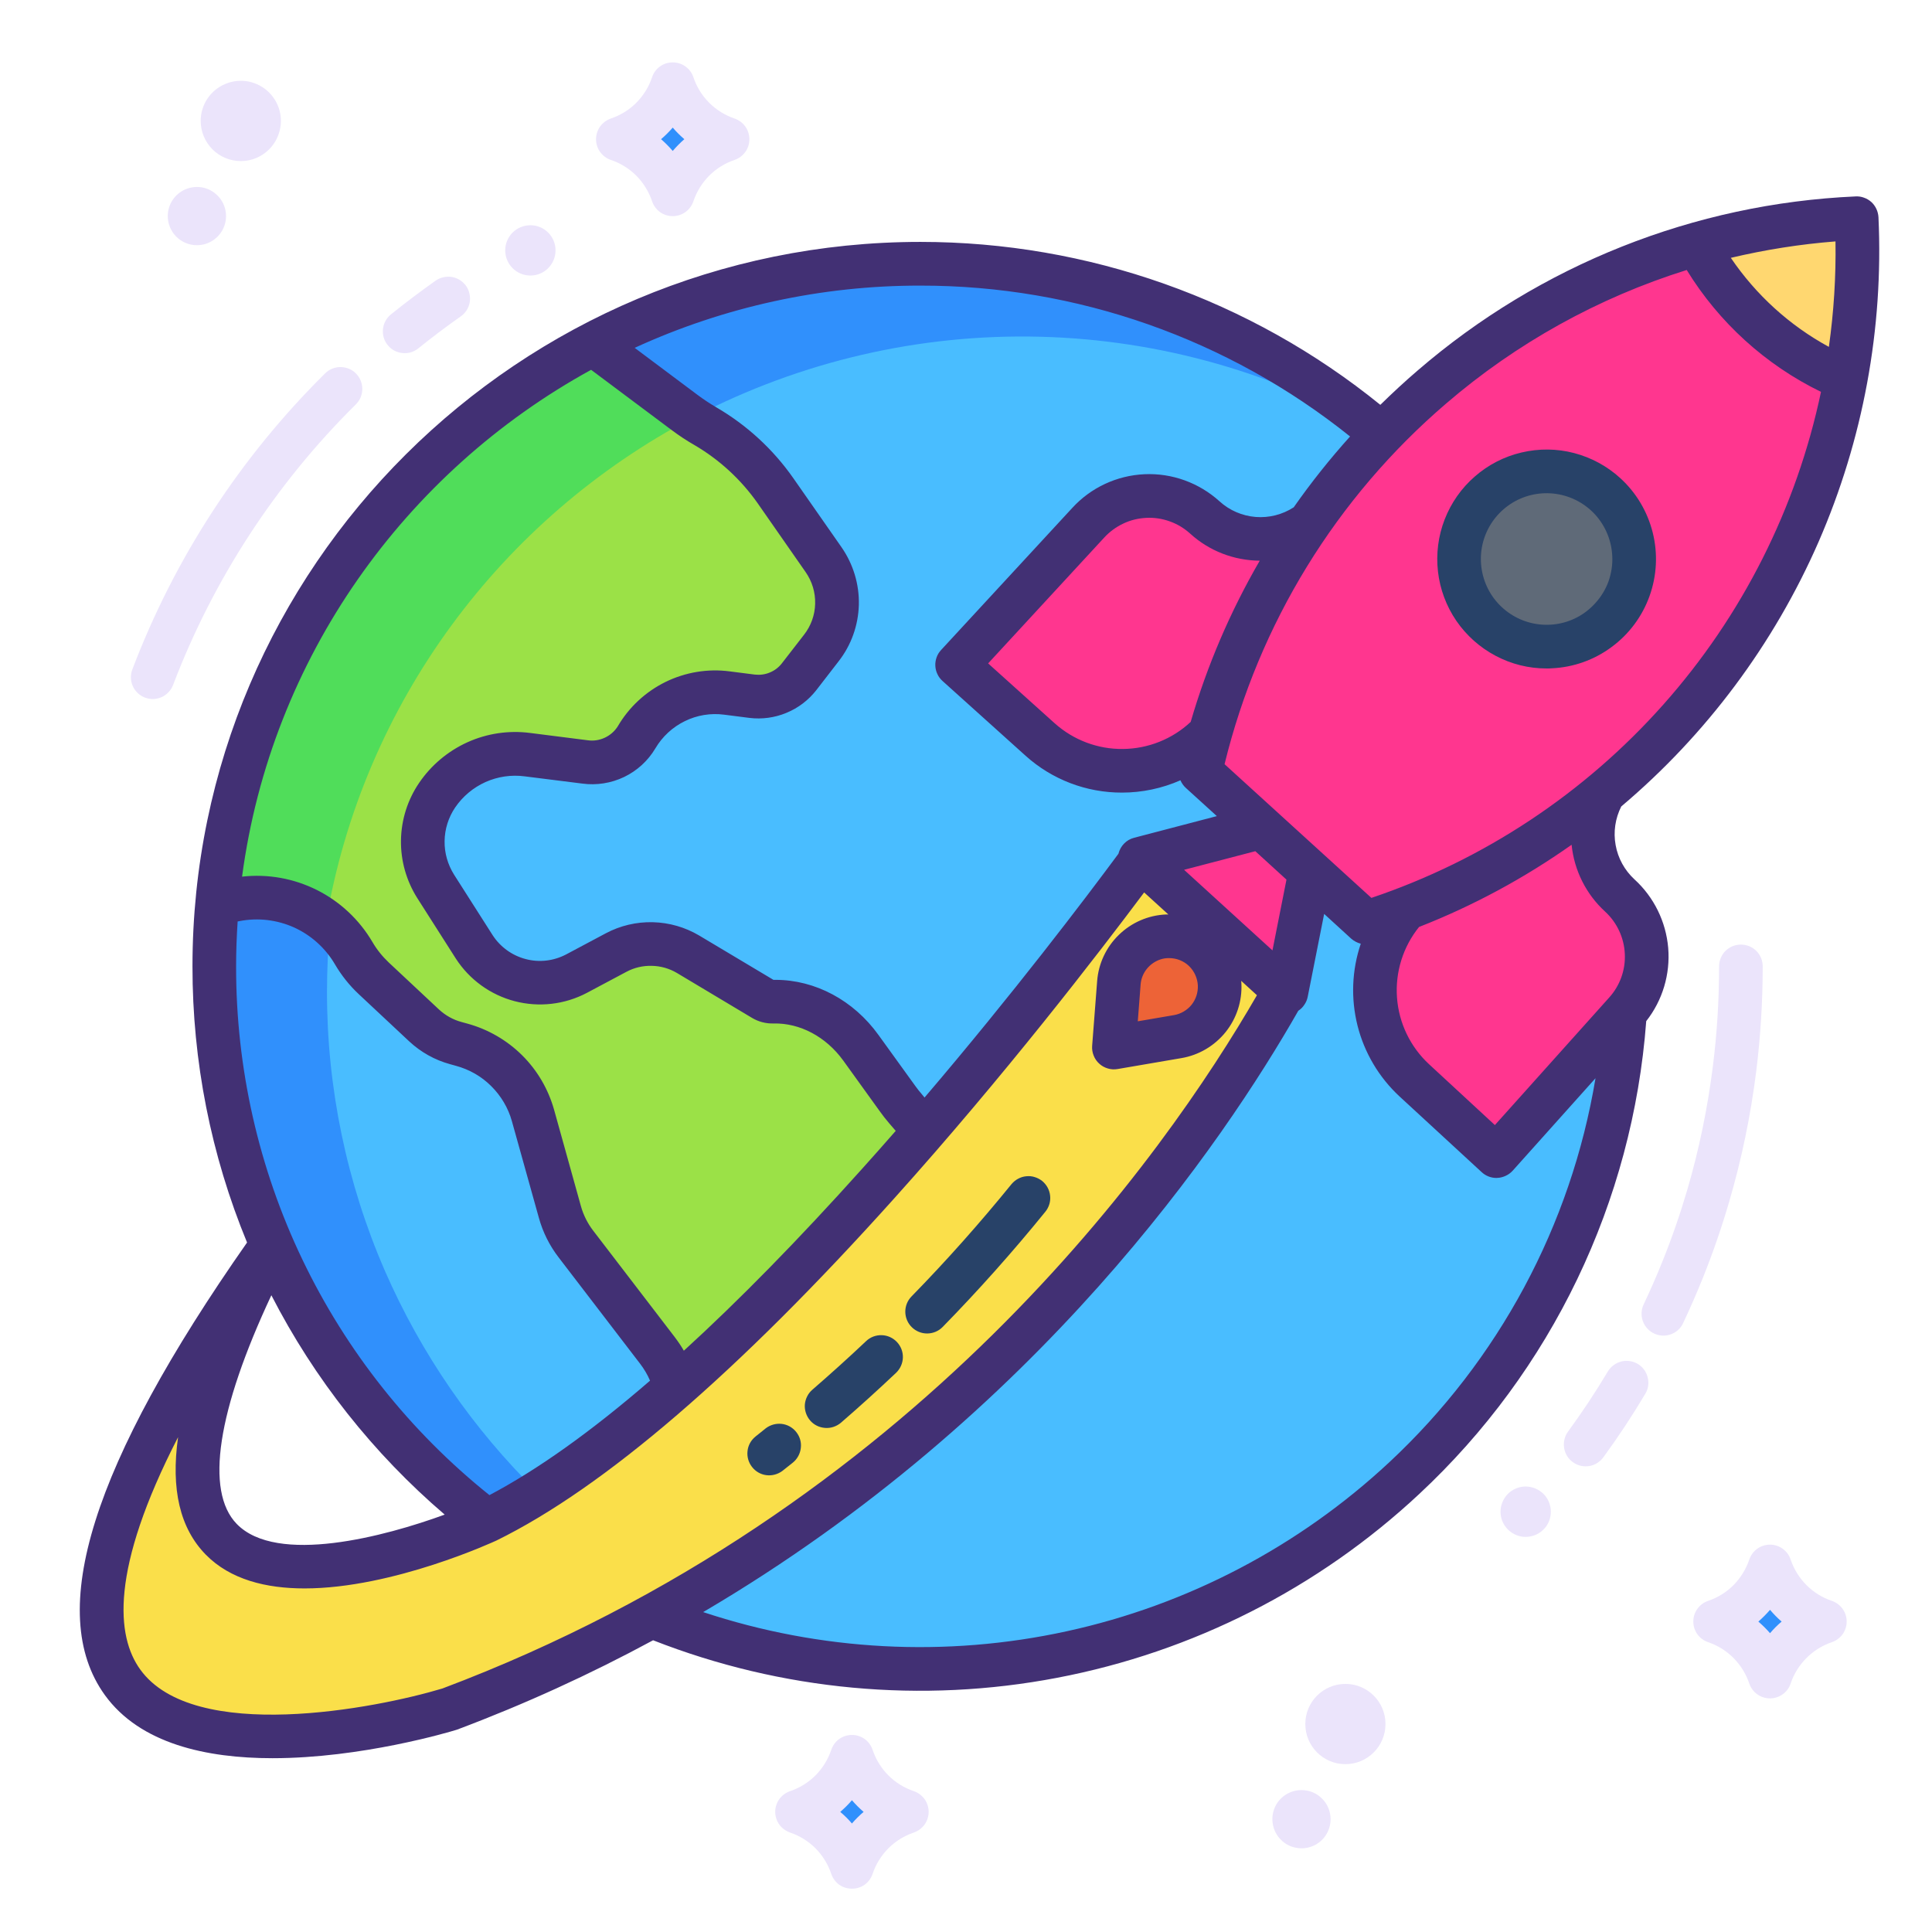
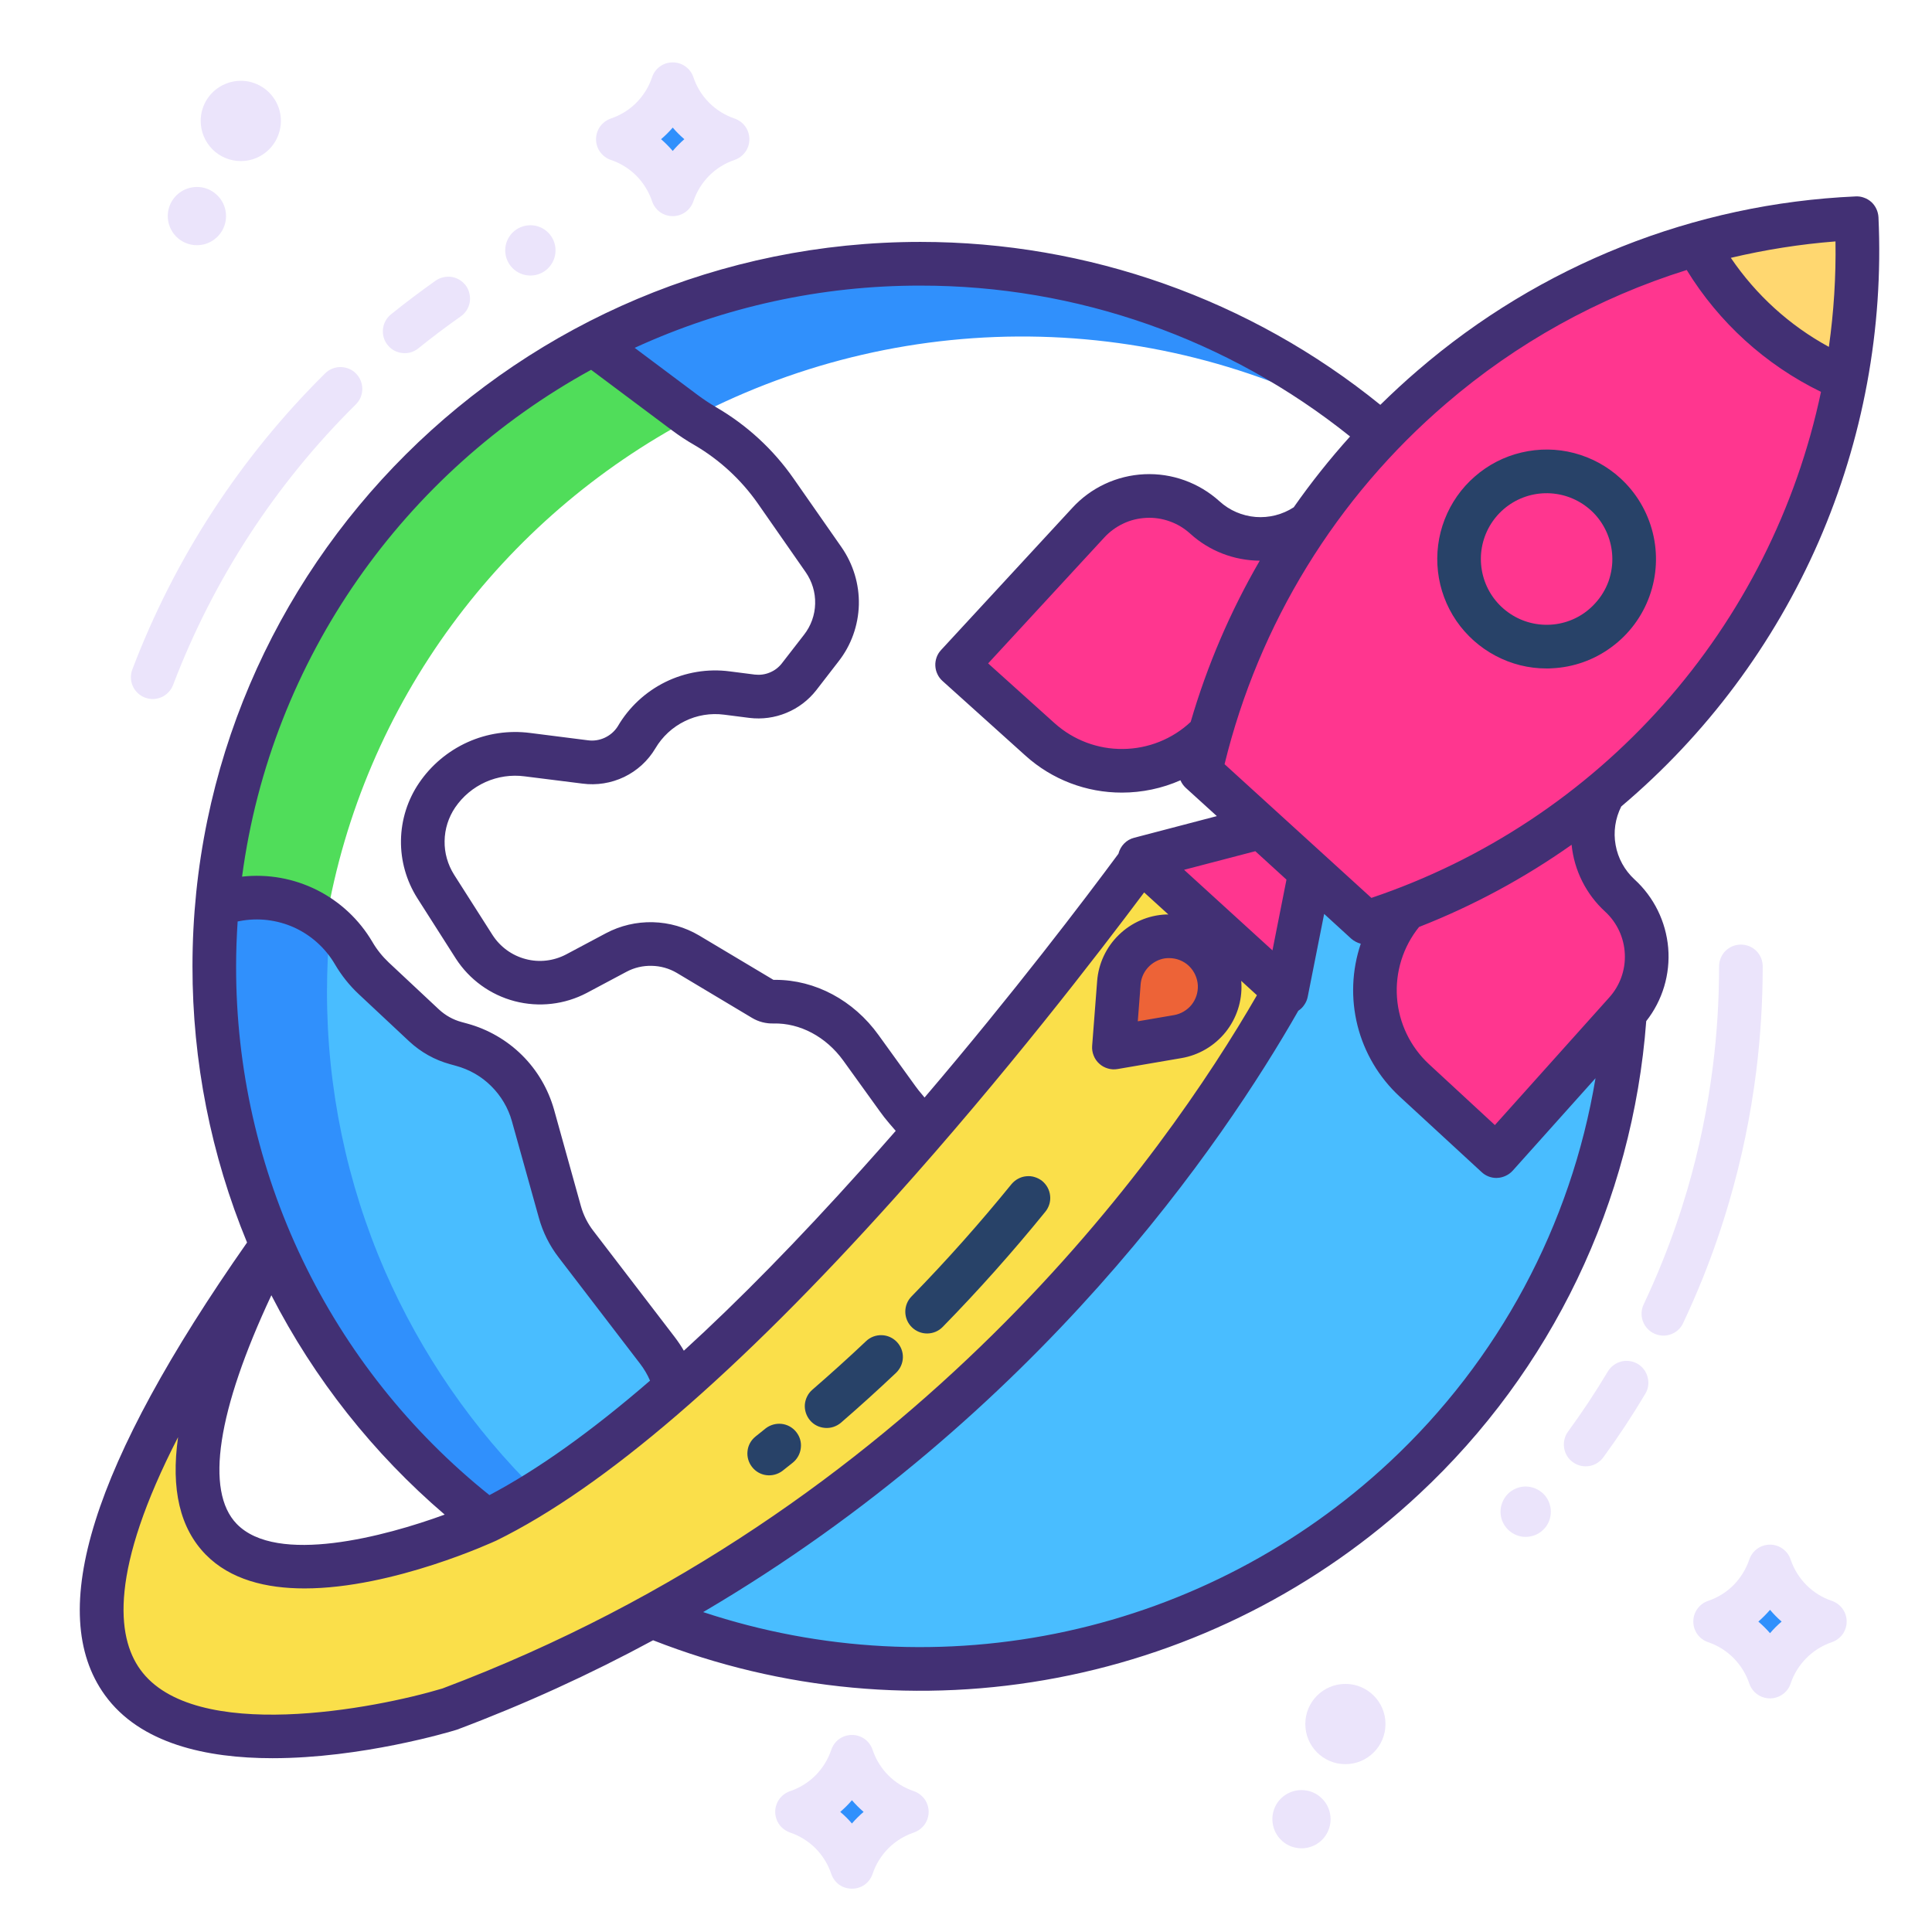
<svg xmlns="http://www.w3.org/2000/svg" width="24" height="24" viewBox="0 0 24 24" fill="none">
  <path d="M23.064 2.711C23.07 2.85 23.074 2.989 23.074 3.127C23.074 3.658 23.026 4.187 22.93 4.709L22.92 4.707C22.138 4.377 21.491 3.79 21.086 3.043L21.082 3.035C21.728 2.85 22.393 2.742 23.064 2.711Z" fill="#FFD770" />
  <path d="M17.466 11.287C17.303 11.35 17.138 11.408 16.97 11.46L16.277 10.829L15.668 10.274L14.913 9.587C14.948 9.427 14.988 9.269 15.032 9.112C15.294 8.18 15.708 7.298 16.259 6.503C17.419 4.825 19.123 3.6 21.082 3.035L21.086 3.043C21.491 3.79 22.138 4.377 22.92 4.707L22.93 4.709C22.559 6.719 21.495 8.535 19.924 9.843C19.19 10.456 18.36 10.944 17.466 11.287Z" fill="#FF368F" />
  <path d="M22.248 19.882C22.366 20 22.51 20.09 22.669 20.143C22.51 20.196 22.366 20.286 22.248 20.405C22.13 20.524 22.04 20.668 21.988 20.828C21.934 20.668 21.846 20.524 21.727 20.405C21.609 20.286 21.465 20.196 21.306 20.143C21.465 20.09 21.609 20 21.727 19.881C21.846 19.763 21.934 19.619 21.988 19.459C22.04 19.619 22.13 19.763 22.248 19.882Z" fill="#3090FC" />
  <path d="M20.187 12.579L18.588 14.361L17.568 13.419C17.274 13.149 17.099 12.774 17.08 12.374C17.061 11.975 17.2 11.584 17.466 11.287C18.36 10.944 19.19 10.456 19.924 9.842L19.926 9.844C19.807 10.047 19.761 10.285 19.797 10.519C19.832 10.751 19.947 10.965 20.121 11.123C20.323 11.307 20.443 11.563 20.456 11.836C20.468 12.108 20.373 12.374 20.189 12.576L20.187 12.579Z" fill="#FF368F" />
  <path d="M18.589 14.361L20.187 12.579C19.89 17.131 16.085 20.733 11.434 20.733C10.289 20.734 9.154 20.511 8.094 20.078V20.077C12.759 17.515 15.18 13.692 15.942 12.334L15.962 12.313L15.979 12.329L16.277 10.829L16.97 11.46C17.137 11.408 17.303 11.35 17.466 11.287C17.2 11.584 17.061 11.975 17.08 12.374C17.099 12.774 17.275 13.149 17.568 13.42L18.589 14.361Z" fill="#49BDFF" />
-   <path d="M17.165 5.396C16.833 5.74 16.53 6.111 16.259 6.503C16.068 6.641 15.835 6.708 15.6 6.695C15.365 6.681 15.141 6.587 14.967 6.429C14.766 6.246 14.5 6.149 14.227 6.162C13.955 6.175 13.699 6.295 13.516 6.497L11.89 8.259L12.922 9.188C13.215 9.45 13.598 9.59 13.992 9.576C14.386 9.562 14.759 9.395 15.032 9.112C14.988 9.269 14.948 9.427 14.913 9.587L15.668 10.274L14.157 10.669L14.173 10.684C13.759 11.246 12.748 12.588 11.484 14.05L11.251 13.778C11.216 13.736 11.182 13.693 11.15 13.648L10.693 13.015C10.441 12.664 10.037 12.432 9.603 12.444C9.56 12.445 9.517 12.434 9.48 12.411L8.546 11.854C8.412 11.775 8.26 11.73 8.103 11.726C7.947 11.723 7.793 11.759 7.654 11.833L7.163 12.095C6.948 12.209 6.697 12.239 6.461 12.177C6.226 12.115 6.022 11.967 5.89 11.762L5.412 11.011C5.304 10.841 5.248 10.643 5.252 10.442C5.255 10.241 5.317 10.045 5.43 9.879C5.552 9.699 5.721 9.556 5.919 9.468C6.117 9.378 6.336 9.346 6.551 9.375L7.267 9.465C7.392 9.483 7.519 9.463 7.633 9.408C7.747 9.354 7.842 9.267 7.907 9.16C8.02 8.968 8.186 8.813 8.386 8.715C8.585 8.617 8.809 8.58 9.03 8.609L9.343 8.648C9.453 8.662 9.564 8.647 9.666 8.605C9.768 8.563 9.858 8.495 9.926 8.408L10.202 8.051C10.324 7.895 10.392 7.704 10.397 7.506C10.402 7.309 10.344 7.115 10.23 6.953L9.635 6.098C9.406 5.771 9.109 5.497 8.763 5.295C8.673 5.243 8.585 5.184 8.501 5.121L7.999 4.747L7.364 4.271C8.923 3.46 10.69 3.133 12.436 3.334C14.182 3.534 15.829 4.252 17.165 5.396Z" fill="#49BDFF" />
  <path d="M14.173 10.684L14.157 10.669L15.668 10.274L16.276 10.829L15.979 12.329L15.962 12.313L14.173 10.684Z" fill="#FF368F" />
  <path d="M15.962 12.313L15.942 12.334C15.179 13.692 12.759 17.515 8.094 20.077C7.285 20.521 6.446 20.907 5.582 21.232C5.582 21.232 -2.428 23.673 3.373 15.473C0.292 21.456 5.933 18.949 6.048 18.894L6.048 18.893C6.793 18.528 7.599 17.932 8.406 17.22C9.477 16.277 10.55 15.131 11.484 14.05C12.748 12.588 13.759 11.246 14.173 10.684L15.962 12.313Z" fill="#FADF4A" />
  <path d="M14.967 6.429C15.141 6.587 15.365 6.681 15.6 6.695C15.835 6.708 16.068 6.641 16.259 6.503C15.708 7.298 15.294 8.18 15.032 9.112C14.759 9.395 14.386 9.562 13.992 9.576C13.598 9.59 13.215 9.45 12.922 9.188L11.89 8.259L13.516 6.497C13.699 6.295 13.955 6.175 14.227 6.162C14.5 6.149 14.766 6.246 14.967 6.429Z" fill="#FF368F" />
-   <path d="M11.251 13.778L11.484 14.05C10.55 15.131 9.477 16.277 8.406 17.22L8.377 17.187C8.332 17.038 8.261 16.898 8.167 16.775L7.153 15.453C7.062 15.334 6.995 15.2 6.955 15.055L6.621 13.855C6.561 13.645 6.448 13.454 6.293 13.3C6.138 13.146 5.946 13.035 5.735 12.978L5.663 12.958C5.515 12.918 5.38 12.842 5.268 12.738L4.644 12.155C4.545 12.062 4.461 11.955 4.392 11.839C4.246 11.59 4.027 11.392 3.764 11.274C3.501 11.155 3.208 11.121 2.925 11.176L2.805 11.2L2.7 11.19C2.98 8.179 4.797 5.611 7.363 4.271L7.999 4.747L8.501 5.121C8.585 5.184 8.672 5.243 8.763 5.295C9.109 5.497 9.406 5.77 9.635 6.098L10.23 6.953C10.344 7.115 10.402 7.309 10.397 7.506C10.392 7.704 10.324 7.895 10.202 8.051L9.926 8.408C9.858 8.495 9.768 8.563 9.666 8.605C9.564 8.647 9.452 8.662 9.343 8.648L9.03 8.609C8.809 8.58 8.585 8.617 8.386 8.715C8.186 8.813 8.02 8.968 7.907 9.16C7.842 9.267 7.747 9.354 7.633 9.408C7.519 9.463 7.392 9.483 7.267 9.465L6.551 9.375C6.336 9.346 6.117 9.378 5.919 9.468C5.721 9.556 5.552 9.699 5.43 9.879C5.317 10.045 5.255 10.241 5.251 10.442C5.248 10.643 5.304 10.841 5.412 11.011L5.89 11.762C6.022 11.967 6.225 12.115 6.461 12.177C6.697 12.239 6.947 12.209 7.162 12.095L7.654 11.833C7.792 11.759 7.947 11.723 8.103 11.726C8.259 11.73 8.412 11.775 8.546 11.854L9.48 12.411C9.517 12.434 9.56 12.445 9.603 12.444C10.037 12.432 10.441 12.664 10.693 13.015L11.15 13.648C11.182 13.693 11.216 13.736 11.251 13.778Z" fill="#9BE147" />
  <path d="M10.844 22.246C10.962 22.365 11.106 22.454 11.265 22.508C11.106 22.561 10.962 22.651 10.843 22.77C10.725 22.888 10.636 23.032 10.583 23.192C10.53 23.032 10.441 22.888 10.323 22.769C10.205 22.651 10.06 22.561 9.901 22.508C10.06 22.454 10.205 22.364 10.323 22.246C10.441 22.127 10.53 21.983 10.583 21.823C10.636 21.983 10.725 22.127 10.844 22.246Z" fill="#3090FC" />
  <path d="M8.617 1.468C8.735 1.587 8.88 1.676 9.038 1.729C8.88 1.783 8.735 1.873 8.617 1.991C8.499 2.11 8.41 2.255 8.357 2.414C8.304 2.255 8.215 2.11 8.097 1.991C7.978 1.873 7.834 1.783 7.675 1.729C7.834 1.677 7.978 1.587 8.097 1.468C8.215 1.349 8.304 1.205 8.357 1.045C8.41 1.205 8.499 1.349 8.617 1.468Z" fill="#3090FC" />
  <path d="M8.377 17.187L8.407 17.22C7.599 17.932 6.793 18.528 6.048 18.893L6.048 18.894C4.886 17.994 3.969 16.817 3.381 15.47C2.905 14.377 2.661 13.197 2.662 12.004C2.662 11.73 2.675 11.458 2.7 11.19L2.806 11.2L2.925 11.176C3.208 11.121 3.501 11.155 3.764 11.274C4.027 11.392 4.246 11.59 4.392 11.839C4.461 11.955 4.546 12.062 4.644 12.155L5.268 12.738C5.38 12.842 5.515 12.918 5.663 12.958L5.735 12.978C5.946 13.035 6.138 13.146 6.293 13.3C6.448 13.454 6.561 13.645 6.621 13.855L6.955 15.055C6.995 15.199 7.063 15.334 7.154 15.453L8.167 16.775C8.261 16.898 8.332 17.038 8.377 17.187Z" fill="#49BDFF" />
-   <path d="M19.945 6.139C20.104 6.284 20.217 6.473 20.269 6.682C20.32 6.891 20.309 7.111 20.236 7.313C20.163 7.516 20.032 7.692 19.859 7.82C19.685 7.948 19.479 8.021 19.263 8.032C19.049 8.041 18.836 7.988 18.651 7.877C18.467 7.766 18.32 7.602 18.228 7.408C18.137 7.213 18.105 6.995 18.137 6.782C18.169 6.569 18.263 6.371 18.408 6.211C18.602 5.998 18.873 5.871 19.162 5.857C19.45 5.843 19.732 5.945 19.945 6.139Z" fill="#5F6A78" />
  <path d="M15.15 12.229C15.153 12.286 15.148 12.344 15.135 12.401C15.107 12.521 15.044 12.63 14.954 12.715C14.864 12.799 14.752 12.856 14.63 12.877L13.837 13.013L13.899 12.21C13.911 12.051 13.983 11.902 14.101 11.795C14.219 11.687 14.373 11.628 14.533 11.63C14.693 11.633 14.846 11.696 14.96 11.807C15.075 11.919 15.143 12.069 15.15 12.229Z" fill="#ED6337" />
  <path d="M11.434 3.276C10.017 3.274 8.62 3.615 7.364 4.271L7.999 4.747L8.501 5.121L8.628 5.175C9.953 4.486 11.43 4.145 12.922 4.183C14.414 4.221 15.872 4.637 17.159 5.392C15.566 4.023 13.534 3.273 11.434 3.276Z" fill="#3090FC" />
  <path d="M8.599 5.191C8.566 5.168 8.533 5.146 8.501 5.121L7.999 4.747L7.363 4.271C4.797 5.611 2.98 8.179 2.7 11.19L2.805 11.2L2.925 11.176C3.121 11.138 3.323 11.142 3.517 11.189C3.712 11.236 3.893 11.324 4.05 11.448C4.51 8.729 6.233 6.437 8.599 5.191Z" fill="#50DD5A" />
  <path d="M4.781 15.786C4.306 14.693 4.061 13.513 4.062 12.32C4.062 12.046 4.075 11.774 4.1 11.506L4.123 11.509C3.962 11.364 3.771 11.258 3.563 11.201C3.355 11.143 3.137 11.135 2.925 11.176L2.806 11.2L2.7 11.19C2.675 11.458 2.662 11.73 2.662 12.004C2.661 13.197 2.905 14.377 3.381 15.47C3.969 16.817 4.886 17.994 6.048 18.894L6.048 18.893C6.264 18.786 6.475 18.668 6.679 18.539C5.876 17.752 5.231 16.817 4.781 15.786Z" fill="#3090FC" />
  <path d="M5.027 4.387C5.089 4.388 5.149 4.366 5.197 4.327C5.368 4.189 5.545 4.056 5.724 3.93C5.753 3.91 5.778 3.883 5.797 3.854C5.816 3.824 5.829 3.79 5.835 3.755C5.841 3.719 5.84 3.684 5.832 3.649C5.825 3.614 5.81 3.581 5.79 3.552C5.769 3.523 5.743 3.498 5.713 3.479C5.683 3.46 5.65 3.447 5.615 3.441C5.579 3.435 5.544 3.436 5.509 3.444C5.474 3.451 5.441 3.466 5.412 3.486C5.224 3.619 5.037 3.76 4.857 3.905C4.813 3.941 4.781 3.989 4.766 4.043C4.751 4.097 4.753 4.154 4.771 4.207C4.79 4.259 4.825 4.306 4.87 4.338C4.916 4.37 4.971 4.387 5.027 4.387H5.027Z" fill="#EBE4FB" />
  <path d="M1.801 8.666C1.834 8.678 1.869 8.684 1.905 8.684C1.941 8.682 1.976 8.674 2.008 8.66C2.041 8.645 2.07 8.624 2.094 8.598C2.119 8.572 2.138 8.542 2.15 8.509C2.649 7.199 3.422 6.011 4.418 5.026C4.444 5 4.465 4.971 4.479 4.938C4.493 4.905 4.5 4.869 4.501 4.833C4.501 4.797 4.494 4.762 4.481 4.729C4.467 4.695 4.447 4.665 4.422 4.64C4.397 4.614 4.367 4.594 4.333 4.58C4.3 4.567 4.265 4.56 4.229 4.56C4.193 4.56 4.157 4.567 4.124 4.581C4.091 4.595 4.061 4.615 4.036 4.641C2.985 5.681 2.169 6.934 1.644 8.316C1.618 8.383 1.62 8.458 1.65 8.524C1.679 8.589 1.734 8.64 1.801 8.666Z" fill="#EBE4FB" />
  <path d="M20.345 16.943C20.314 16.925 20.281 16.913 20.246 16.908C20.21 16.903 20.174 16.904 20.14 16.913C20.106 16.922 20.073 16.937 20.044 16.959C20.016 16.98 19.992 17.006 19.973 17.037C19.822 17.291 19.656 17.541 19.48 17.782C19.459 17.81 19.443 17.843 19.435 17.878C19.426 17.913 19.424 17.949 19.43 17.985C19.435 18.02 19.447 18.054 19.466 18.085C19.484 18.116 19.509 18.142 19.538 18.163C19.567 18.184 19.6 18.2 19.635 18.208C19.669 18.216 19.706 18.217 19.741 18.212C19.777 18.206 19.811 18.194 19.841 18.174C19.871 18.155 19.898 18.131 19.919 18.101C20.104 17.848 20.278 17.584 20.438 17.315C20.476 17.254 20.486 17.18 20.468 17.11C20.451 17.04 20.407 16.981 20.345 16.943Z" fill="#EBE4FB" />
  <path d="M21.481 14.926C21.636 14.398 21.747 13.858 21.816 13.312C21.87 12.878 21.897 12.442 21.897 12.005C21.897 11.933 21.869 11.863 21.818 11.813C21.767 11.762 21.698 11.734 21.626 11.734C21.554 11.734 21.485 11.762 21.434 11.813C21.384 11.863 21.355 11.933 21.355 12.005C21.355 12.419 21.33 12.833 21.278 13.245C21.213 13.762 21.108 14.273 20.962 14.774C20.873 15.077 20.769 15.379 20.651 15.671C20.579 15.851 20.5 16.03 20.418 16.204C20.387 16.269 20.384 16.344 20.408 16.412C20.432 16.479 20.483 16.535 20.547 16.565C20.612 16.596 20.687 16.6 20.754 16.576C20.822 16.552 20.878 16.502 20.908 16.437C20.995 16.252 21.078 16.063 21.154 15.873C21.278 15.565 21.388 15.246 21.481 14.926Z" fill="#EBE4FB" />
  <path d="M6.589 3.423C6.761 3.423 6.901 3.283 6.901 3.11C6.901 2.937 6.761 2.798 6.589 2.798C6.416 2.798 6.276 2.937 6.276 3.11C6.276 3.283 6.416 3.423 6.589 3.423Z" fill="#EBE4FB" />
  <path d="M18.952 18.466C18.891 18.466 18.83 18.485 18.779 18.519C18.727 18.553 18.688 18.602 18.664 18.66C18.64 18.717 18.634 18.78 18.646 18.84C18.658 18.901 18.688 18.956 18.732 19C18.776 19.044 18.831 19.073 18.892 19.086C18.952 19.098 19.015 19.091 19.072 19.068C19.129 19.045 19.178 19.004 19.213 18.953C19.247 18.901 19.265 18.841 19.265 18.779C19.265 18.696 19.232 18.616 19.174 18.558C19.115 18.5 19.035 18.466 18.952 18.466Z" fill="#EBE4FB" />
  <path d="M16.168 22.237C16.096 22.237 16.026 22.258 15.966 22.298C15.907 22.337 15.861 22.393 15.833 22.46C15.806 22.526 15.799 22.599 15.813 22.669C15.827 22.739 15.861 22.804 15.912 22.854C15.962 22.905 16.027 22.94 16.097 22.953C16.167 22.968 16.24 22.96 16.306 22.933C16.372 22.906 16.429 22.859 16.468 22.8C16.508 22.74 16.529 22.67 16.529 22.599C16.529 22.502 16.491 22.41 16.423 22.343C16.355 22.274 16.263 22.237 16.168 22.237Z" fill="#EBE4FB" />
  <path d="M16.713 21.915C16.988 21.915 17.211 21.692 17.211 21.416C17.211 21.141 16.988 20.918 16.713 20.918C16.438 20.918 16.215 21.141 16.215 21.416C16.215 21.692 16.438 21.915 16.713 21.915Z" fill="#EBE4FB" />
  <path d="M2.446 3.046C2.518 3.046 2.588 3.025 2.647 2.985C2.707 2.945 2.753 2.889 2.78 2.823C2.808 2.757 2.815 2.684 2.801 2.614C2.787 2.544 2.753 2.479 2.702 2.429C2.651 2.378 2.587 2.343 2.517 2.329C2.447 2.316 2.374 2.323 2.308 2.35C2.242 2.377 2.185 2.424 2.145 2.483C2.105 2.543 2.084 2.613 2.084 2.684C2.084 2.78 2.123 2.873 2.19 2.94C2.258 3.008 2.35 3.046 2.446 3.046Z" fill="#EBE4FB" />
  <path d="M2.991 2.001C3.09 2.001 3.186 1.972 3.268 1.917C3.35 1.862 3.414 1.784 3.451 1.693C3.489 1.602 3.499 1.502 3.48 1.405C3.461 1.308 3.413 1.22 3.344 1.15C3.274 1.08 3.185 1.033 3.089 1.013C2.992 0.994 2.892 1.004 2.801 1.042C2.71 1.079 2.632 1.143 2.577 1.225C2.522 1.307 2.493 1.403 2.493 1.502C2.493 1.634 2.546 1.761 2.639 1.855C2.732 1.948 2.859 2.001 2.991 2.001Z" fill="#EBE4FB" />
  <path d="M7.589 1.987C7.708 2.027 7.816 2.094 7.905 2.183C7.993 2.272 8.06 2.381 8.1 2.499C8.118 2.553 8.152 2.6 8.198 2.634C8.244 2.667 8.3 2.685 8.357 2.685C8.414 2.685 8.469 2.667 8.515 2.634C8.562 2.6 8.596 2.553 8.614 2.499C8.654 2.381 8.721 2.272 8.809 2.183C8.898 2.094 9.006 2.027 9.124 1.987C9.178 1.969 9.225 1.934 9.258 1.888C9.292 1.842 9.309 1.787 9.309 1.73C9.309 1.673 9.292 1.618 9.258 1.571C9.225 1.525 9.178 1.491 9.124 1.472C9.006 1.432 8.898 1.365 8.809 1.276C8.721 1.187 8.654 1.08 8.614 0.96C8.596 0.906 8.562 0.859 8.515 0.826C8.469 0.792 8.414 0.775 8.357 0.775C8.3 0.775 8.244 0.792 8.198 0.826C8.152 0.859 8.118 0.906 8.1 0.96C8.06 1.08 7.993 1.187 7.905 1.276C7.816 1.365 7.708 1.432 7.589 1.472C7.535 1.491 7.489 1.525 7.455 1.571C7.422 1.618 7.404 1.673 7.404 1.73C7.404 1.787 7.422 1.842 7.455 1.888C7.489 1.934 7.535 1.969 7.589 1.987ZM8.357 1.585C8.401 1.637 8.45 1.685 8.501 1.729C8.45 1.774 8.401 1.823 8.357 1.875C8.312 1.823 8.264 1.774 8.212 1.729C8.264 1.685 8.312 1.637 8.357 1.585H8.357Z" fill="#EBE4FB" />
  <path d="M11.351 22.25C11.232 22.21 11.124 22.143 11.035 22.054C10.947 21.965 10.88 21.857 10.84 21.738C10.822 21.684 10.788 21.637 10.742 21.603C10.695 21.57 10.64 21.552 10.583 21.552C10.526 21.552 10.471 21.57 10.424 21.603C10.378 21.637 10.344 21.684 10.326 21.738C10.286 21.857 10.219 21.965 10.131 22.054C10.042 22.143 9.934 22.21 9.816 22.25C9.762 22.268 9.715 22.303 9.681 22.349C9.648 22.395 9.63 22.451 9.63 22.507C9.63 22.564 9.648 22.62 9.681 22.666C9.715 22.712 9.762 22.746 9.816 22.765C9.934 22.805 10.042 22.872 10.131 22.961C10.219 23.05 10.286 23.158 10.326 23.277C10.344 23.331 10.378 23.378 10.424 23.412C10.471 23.445 10.526 23.462 10.583 23.462C10.64 23.462 10.695 23.445 10.742 23.412C10.788 23.378 10.822 23.331 10.84 23.277C10.88 23.158 10.947 23.05 11.035 22.961C11.124 22.872 11.232 22.805 11.351 22.765C11.404 22.746 11.451 22.712 11.485 22.666C11.518 22.62 11.536 22.564 11.536 22.507C11.536 22.451 11.518 22.395 11.485 22.349C11.451 22.303 11.404 22.268 11.351 22.25ZM10.583 22.652C10.539 22.6 10.49 22.552 10.438 22.508C10.49 22.463 10.539 22.415 10.583 22.363C10.628 22.415 10.676 22.463 10.728 22.508C10.676 22.552 10.628 22.6 10.583 22.652Z" fill="#EBE4FB" />
  <path d="M22.755 19.886C22.636 19.846 22.528 19.779 22.44 19.69C22.351 19.601 22.284 19.492 22.244 19.374C22.227 19.32 22.192 19.273 22.145 19.239C22.1 19.206 22.044 19.188 21.988 19.188C21.93 19.188 21.875 19.206 21.829 19.239C21.783 19.273 21.748 19.32 21.73 19.374C21.69 19.492 21.623 19.601 21.535 19.69C21.447 19.779 21.339 19.846 21.22 19.886C21.166 19.904 21.119 19.939 21.086 19.985C21.052 20.031 21.035 20.087 21.035 20.143C21.035 20.2 21.052 20.256 21.086 20.302C21.119 20.348 21.166 20.382 21.22 20.4C21.339 20.441 21.447 20.508 21.535 20.597C21.623 20.686 21.69 20.794 21.73 20.913C21.748 20.967 21.783 21.014 21.829 21.047C21.875 21.08 21.93 21.098 21.988 21.098C22.044 21.098 22.1 21.08 22.145 21.047C22.192 21.014 22.227 20.967 22.244 20.913C22.284 20.794 22.351 20.686 22.44 20.597C22.528 20.508 22.636 20.441 22.755 20.4C22.808 20.382 22.855 20.348 22.889 20.302C22.922 20.256 22.94 20.2 22.94 20.143C22.94 20.087 22.922 20.031 22.889 19.985C22.855 19.939 22.808 19.904 22.755 19.886ZM21.988 20.288C21.943 20.236 21.894 20.188 21.843 20.144C21.894 20.099 21.943 20.05 21.988 19.998C22.032 20.05 22.08 20.099 22.132 20.144C22.08 20.188 22.032 20.236 21.988 20.288Z" fill="#EBE4FB" />
  <path d="M23.051 2.44C21.047 2.529 19.131 3.291 17.611 4.602C17.451 4.739 17.297 4.882 17.147 5.029C15.531 3.719 13.514 3.005 11.434 3.005C6.448 3.005 2.391 7.042 2.391 12.004C2.39 13.182 2.62 14.347 3.069 15.435C1.14 18.19 0.562 20.03 1.302 21.056C1.74 21.663 2.568 21.841 3.385 21.841C4.493 21.841 5.584 21.515 5.662 21.491C5.667 21.49 5.673 21.488 5.678 21.486C6.514 21.172 7.327 20.801 8.113 20.376C9.709 21.002 11.45 21.164 13.133 20.842C14.817 20.521 16.376 19.73 17.629 18.56C19.275 17.027 20.282 14.929 20.45 12.685C20.653 12.427 20.75 12.102 20.723 11.775C20.695 11.449 20.546 11.144 20.303 10.923C20.181 10.81 20.099 10.661 20.07 10.498C20.04 10.335 20.065 10.166 20.14 10.018C21.198 9.125 22.036 8 22.591 6.731C23.144 5.461 23.399 4.082 23.335 2.698C23.333 2.663 23.324 2.627 23.309 2.595C23.294 2.563 23.273 2.534 23.247 2.51C23.22 2.486 23.189 2.467 23.156 2.456C23.123 2.443 23.087 2.438 23.051 2.44ZM11.434 3.548C13.374 3.546 15.257 4.208 16.771 5.422C16.52 5.701 16.286 5.995 16.071 6.302C15.931 6.393 15.764 6.435 15.598 6.422C15.431 6.408 15.274 6.341 15.15 6.228C14.895 5.997 14.559 5.875 14.216 5.891C13.872 5.907 13.549 6.058 13.317 6.313L11.691 8.074C11.666 8.101 11.647 8.131 11.635 8.165C11.623 8.199 11.617 8.235 11.619 8.271C11.621 8.307 11.629 8.342 11.645 8.374C11.66 8.407 11.682 8.436 11.709 8.46L12.741 9.389C13.069 9.684 13.495 9.847 13.937 9.846C14.187 9.846 14.435 9.794 14.664 9.693C14.679 9.729 14.702 9.761 14.73 9.787L15.116 10.138L14.089 10.407C14.041 10.419 13.998 10.444 13.964 10.479C13.93 10.514 13.906 10.557 13.894 10.604V10.605C13.476 11.17 12.589 12.34 11.485 13.634L11.458 13.601C11.427 13.566 11.397 13.527 11.37 13.49L10.913 12.857C10.603 12.426 10.127 12.172 9.634 12.172C9.625 12.172 9.617 12.172 9.608 12.172L8.685 11.621C8.511 11.518 8.313 11.461 8.11 11.456C7.907 11.451 7.706 11.498 7.527 11.593L7.035 11.855C6.88 11.937 6.7 11.959 6.531 11.914C6.361 11.87 6.214 11.763 6.119 11.616L5.641 10.866C5.562 10.74 5.52 10.595 5.523 10.447C5.525 10.298 5.571 10.154 5.654 10.031C5.748 9.893 5.878 9.784 6.031 9.715C6.183 9.647 6.352 9.622 6.517 9.644L7.234 9.734C7.411 9.758 7.592 9.729 7.753 9.652C7.915 9.574 8.05 9.45 8.141 9.297C8.227 9.151 8.354 9.033 8.506 8.959C8.657 8.884 8.828 8.856 8.996 8.878L9.309 8.918C9.465 8.937 9.624 8.916 9.77 8.855C9.916 8.795 10.043 8.698 10.14 8.574L10.416 8.217C10.574 8.016 10.662 7.769 10.669 7.513C10.675 7.257 10.599 7.007 10.453 6.797L9.857 5.943C9.606 5.583 9.279 5.282 8.9 5.061C8.818 5.013 8.739 4.961 8.663 4.904L7.884 4.321C8.998 3.81 10.209 3.546 11.434 3.548ZM15.649 6.965C15.283 7.596 14.995 8.268 14.791 8.968C14.563 9.181 14.263 9.301 13.95 9.304C13.638 9.308 13.336 9.194 13.103 8.986L12.275 8.241L13.716 6.679C13.783 6.606 13.864 6.546 13.954 6.504C14.043 6.461 14.141 6.438 14.24 6.433C14.339 6.428 14.438 6.443 14.532 6.477C14.625 6.51 14.711 6.562 14.785 6.629C15.021 6.844 15.329 6.963 15.649 6.965ZM14.709 10.805L15.594 10.574L15.981 10.927L15.807 11.806L14.709 10.805ZM14.88 12.241C14.884 12.328 14.856 12.414 14.802 12.482C14.747 12.549 14.67 12.595 14.584 12.61L14.134 12.687L14.169 12.231C14.174 12.16 14.201 12.092 14.246 12.036C14.291 11.98 14.351 11.939 14.419 11.917C14.448 11.908 14.477 11.903 14.507 11.902C14.513 11.902 14.518 11.902 14.524 11.902C14.616 11.902 14.704 11.937 14.77 12C14.836 12.064 14.875 12.15 14.88 12.241ZM7.343 4.594L8.339 5.339C8.431 5.408 8.527 5.472 8.627 5.529C8.938 5.711 9.206 5.958 9.413 6.253L10.008 7.107C10.088 7.222 10.13 7.359 10.126 7.5C10.123 7.64 10.074 7.775 9.988 7.885L9.712 8.241C9.673 8.291 9.622 8.33 9.563 8.354C9.504 8.379 9.44 8.387 9.377 8.38L9.064 8.34C8.791 8.304 8.513 8.351 8.266 8.472C8.019 8.594 7.813 8.785 7.674 9.023C7.635 9.085 7.579 9.133 7.513 9.164C7.447 9.195 7.374 9.206 7.302 9.196L6.585 9.105C6.321 9.071 6.052 9.11 5.808 9.22C5.565 9.33 5.356 9.505 5.206 9.726C5.063 9.936 4.985 10.184 4.981 10.438C4.977 10.692 5.048 10.942 5.184 11.157L5.662 11.907C5.831 12.169 6.092 12.358 6.393 12.437C6.695 12.516 7.015 12.479 7.29 12.334L7.782 12.072C7.879 12.02 7.987 11.995 8.097 11.998C8.206 12 8.313 12.03 8.408 12.086L9.341 12.644C9.422 12.693 9.516 12.717 9.611 12.714C9.937 12.707 10.26 12.878 10.474 13.173L10.93 13.806C10.966 13.857 11.005 13.906 11.046 13.954L11.127 14.048C10.989 14.206 10.849 14.364 10.706 14.523C9.918 15.401 9.181 16.153 8.495 16.779C8.461 16.72 8.423 16.664 8.382 16.61L7.369 15.288C7.299 15.197 7.247 15.093 7.216 14.982L6.882 13.782C6.809 13.526 6.673 13.294 6.484 13.107C6.296 12.921 6.062 12.786 5.807 12.716L5.734 12.696C5.629 12.668 5.533 12.614 5.453 12.54L4.829 11.956C4.75 11.881 4.681 11.796 4.626 11.701C4.463 11.424 4.224 11.2 3.937 11.056C3.649 10.912 3.327 10.854 3.007 10.89C3.368 8.176 5.028 5.864 7.343 4.594ZM2.933 12.004C2.933 11.817 2.94 11.631 2.952 11.447L2.977 11.442C3.205 11.398 3.441 11.426 3.653 11.521C3.864 11.617 4.041 11.776 4.159 11.976C4.24 12.115 4.341 12.242 4.459 12.352L5.083 12.936C5.227 13.07 5.401 13.168 5.592 13.22L5.664 13.24C5.83 13.285 5.981 13.371 6.102 13.492C6.224 13.613 6.313 13.763 6.359 13.928L6.694 15.128C6.743 15.306 6.826 15.472 6.938 15.618L7.951 16.94C8.001 17.005 8.043 17.076 8.075 17.151C7.343 17.784 6.678 18.257 6.08 18.573C5.096 17.785 4.302 16.785 3.757 15.648C3.212 14.511 2.931 13.265 2.933 12.004ZM3.371 16.09C3.905 17.13 4.636 18.055 5.524 18.815C4.787 19.085 3.439 19.446 2.94 18.93C2.545 18.521 2.7 17.522 3.371 16.09ZM5.496 20.975C4.669 21.224 2.407 21.663 1.742 20.739C1.446 20.329 1.362 19.506 2.212 17.853C2.121 18.502 2.236 18.985 2.556 19.312C2.861 19.623 3.307 19.732 3.783 19.732C4.887 19.732 6.149 19.145 6.167 19.137C7.503 18.481 9.166 17.051 11.109 14.886C12.482 13.358 13.641 11.851 14.213 11.086L14.514 11.36C14.503 11.36 14.493 11.36 14.482 11.36C14.263 11.37 14.056 11.46 13.899 11.613C13.741 11.766 13.645 11.971 13.629 12.189L13.567 12.992C13.564 13.033 13.57 13.074 13.586 13.113C13.601 13.152 13.625 13.186 13.655 13.213C13.686 13.242 13.722 13.261 13.762 13.273C13.801 13.285 13.843 13.287 13.883 13.28L14.677 13.144C14.893 13.107 15.087 12.992 15.225 12.821C15.362 12.65 15.432 12.435 15.421 12.216C15.421 12.205 15.419 12.195 15.418 12.184L15.614 12.363C14.476 14.334 11.375 18.761 5.496 20.975ZM17.259 18.164C16.136 19.211 14.752 19.937 13.252 20.264C11.752 20.592 10.192 20.509 8.735 20.026C12.896 17.581 15.202 14.18 16.128 12.556C16.159 12.536 16.184 12.511 16.204 12.48C16.224 12.451 16.238 12.418 16.245 12.382L16.449 11.353L16.787 11.662C16.821 11.691 16.861 11.712 16.904 11.723C16.793 12.052 16.779 12.405 16.864 12.742C16.949 13.078 17.13 13.383 17.384 13.619L18.405 14.56C18.455 14.607 18.521 14.633 18.589 14.633C18.593 14.633 18.597 14.633 18.602 14.632C18.638 14.631 18.673 14.621 18.705 14.606C18.738 14.591 18.767 14.569 18.791 14.543L19.82 13.394C19.516 15.223 18.615 16.9 17.259 18.164ZM19.987 12.395L18.57 13.976L17.752 13.22C17.519 13.004 17.377 12.709 17.354 12.392C17.331 12.075 17.429 11.762 17.628 11.515C18.298 11.253 18.935 10.909 19.523 10.494C19.555 10.812 19.703 11.108 19.939 11.324C20.087 11.46 20.175 11.649 20.184 11.849C20.194 12.05 20.123 12.246 19.987 12.395ZM17.036 11.154L15.212 9.493C15.638 7.748 16.6 6.182 17.963 5.014C18.836 4.263 19.854 3.698 20.953 3.354C21.354 4.007 21.932 4.532 22.621 4.868C22.317 6.311 21.642 7.651 20.662 8.753C19.683 9.855 18.433 10.683 17.036 11.154ZM22.719 4.309C22.23 4.043 21.813 3.663 21.501 3.203C21.928 3.102 22.363 3.033 22.801 2.999C22.808 3.437 22.78 3.875 22.719 4.309Z" fill="#423074" />
  <path d="M20.127 5.939C19.964 5.79 19.767 5.684 19.554 5.628C19.34 5.572 19.116 5.57 18.901 5.621C18.686 5.671 18.487 5.774 18.321 5.919C18.154 6.064 18.026 6.247 17.946 6.453C17.866 6.659 17.838 6.881 17.863 7.1C17.888 7.32 17.967 7.53 18.091 7.712C18.216 7.894 18.383 8.043 18.578 8.146C18.773 8.25 18.99 8.304 19.211 8.304C19.233 8.304 19.254 8.304 19.276 8.302C19.545 8.29 19.804 8.198 20.019 8.038C20.236 7.879 20.4 7.658 20.491 7.405C20.582 7.152 20.596 6.878 20.531 6.617C20.466 6.356 20.326 6.12 20.127 5.939ZM19.816 7.494C19.689 7.635 19.518 7.726 19.331 7.753C19.144 7.78 18.953 7.742 18.791 7.644C18.629 7.546 18.506 7.396 18.443 7.218C18.38 7.04 18.38 6.845 18.444 6.667C18.508 6.489 18.632 6.339 18.794 6.242C18.957 6.145 19.147 6.108 19.334 6.136C19.521 6.164 19.692 6.256 19.819 6.396C19.945 6.537 20.019 6.717 20.028 6.906C20.034 7.013 20.017 7.12 19.982 7.221C19.945 7.322 19.889 7.415 19.816 7.494Z" fill="#284268" />
  <path d="M9.51 17.745C9.468 17.779 9.426 17.812 9.384 17.846C9.329 17.891 9.293 17.955 9.286 18.026C9.278 18.096 9.298 18.167 9.342 18.223C9.385 18.279 9.449 18.316 9.52 18.325C9.59 18.334 9.661 18.315 9.718 18.273C9.762 18.238 9.805 18.204 9.848 18.17C9.904 18.125 9.94 18.059 9.948 17.988C9.957 17.916 9.936 17.845 9.891 17.789C9.846 17.732 9.781 17.696 9.71 17.688C9.638 17.68 9.566 17.701 9.51 17.745H9.51Z" fill="#284268" />
  <path d="M10.759 16.66C10.541 16.866 10.317 17.068 10.092 17.263C10.065 17.286 10.043 17.314 10.027 17.346C10.011 17.378 10.001 17.413 9.998 17.448C9.993 17.52 10.017 17.59 10.063 17.645C10.11 17.7 10.177 17.733 10.249 17.738C10.32 17.744 10.391 17.72 10.446 17.674C10.677 17.474 10.908 17.265 11.131 17.054C11.183 17.004 11.214 16.936 11.216 16.864C11.218 16.792 11.191 16.723 11.142 16.671C11.092 16.618 11.024 16.588 10.953 16.586C10.881 16.584 10.811 16.61 10.759 16.66Z" fill="#284268" />
  <path d="M12.947 14.671C12.919 14.649 12.887 14.632 12.853 14.622C12.819 14.611 12.783 14.608 12.748 14.612C12.713 14.615 12.678 14.626 12.647 14.643C12.616 14.659 12.588 14.683 12.565 14.71C12.172 15.194 11.755 15.663 11.323 16.105C11.273 16.156 11.245 16.225 11.246 16.297C11.247 16.369 11.276 16.438 11.328 16.488C11.379 16.538 11.448 16.566 11.52 16.565C11.592 16.564 11.661 16.535 11.711 16.483C12.154 16.03 12.583 15.549 12.986 15.052C13.031 14.997 13.053 14.925 13.045 14.854C13.038 14.782 13.002 14.717 12.947 14.671Z" fill="#284268" />
</svg>